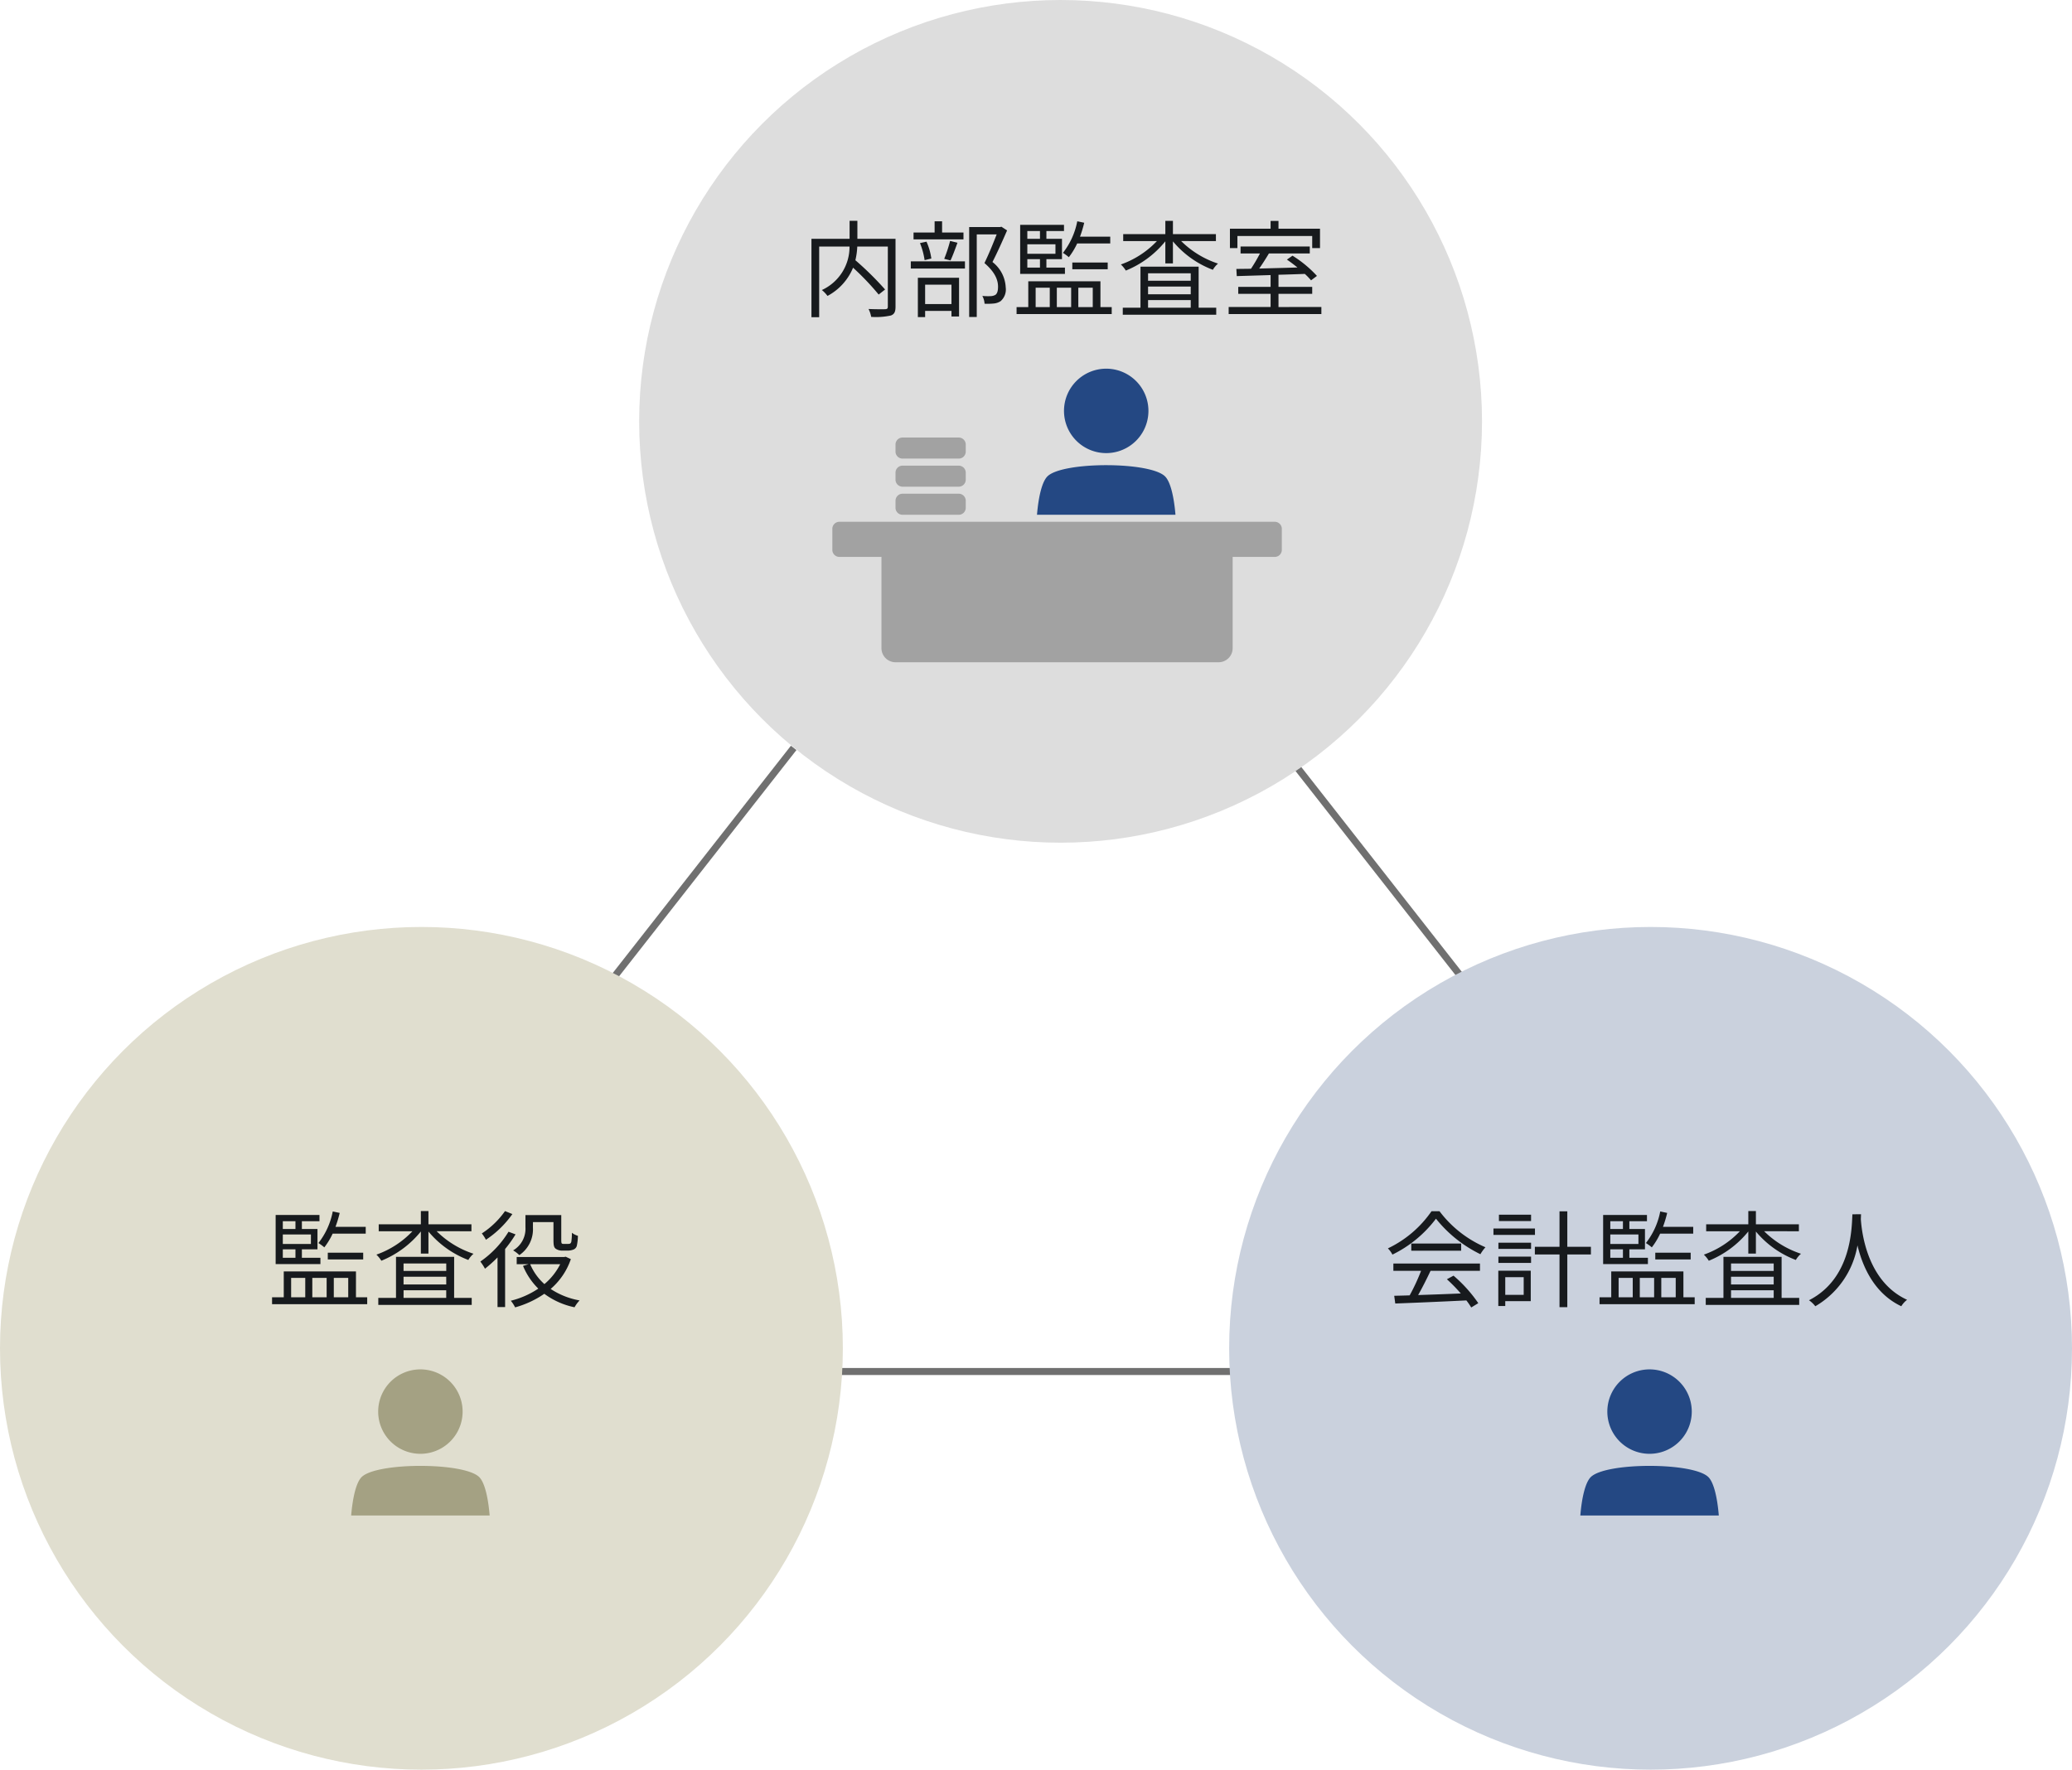
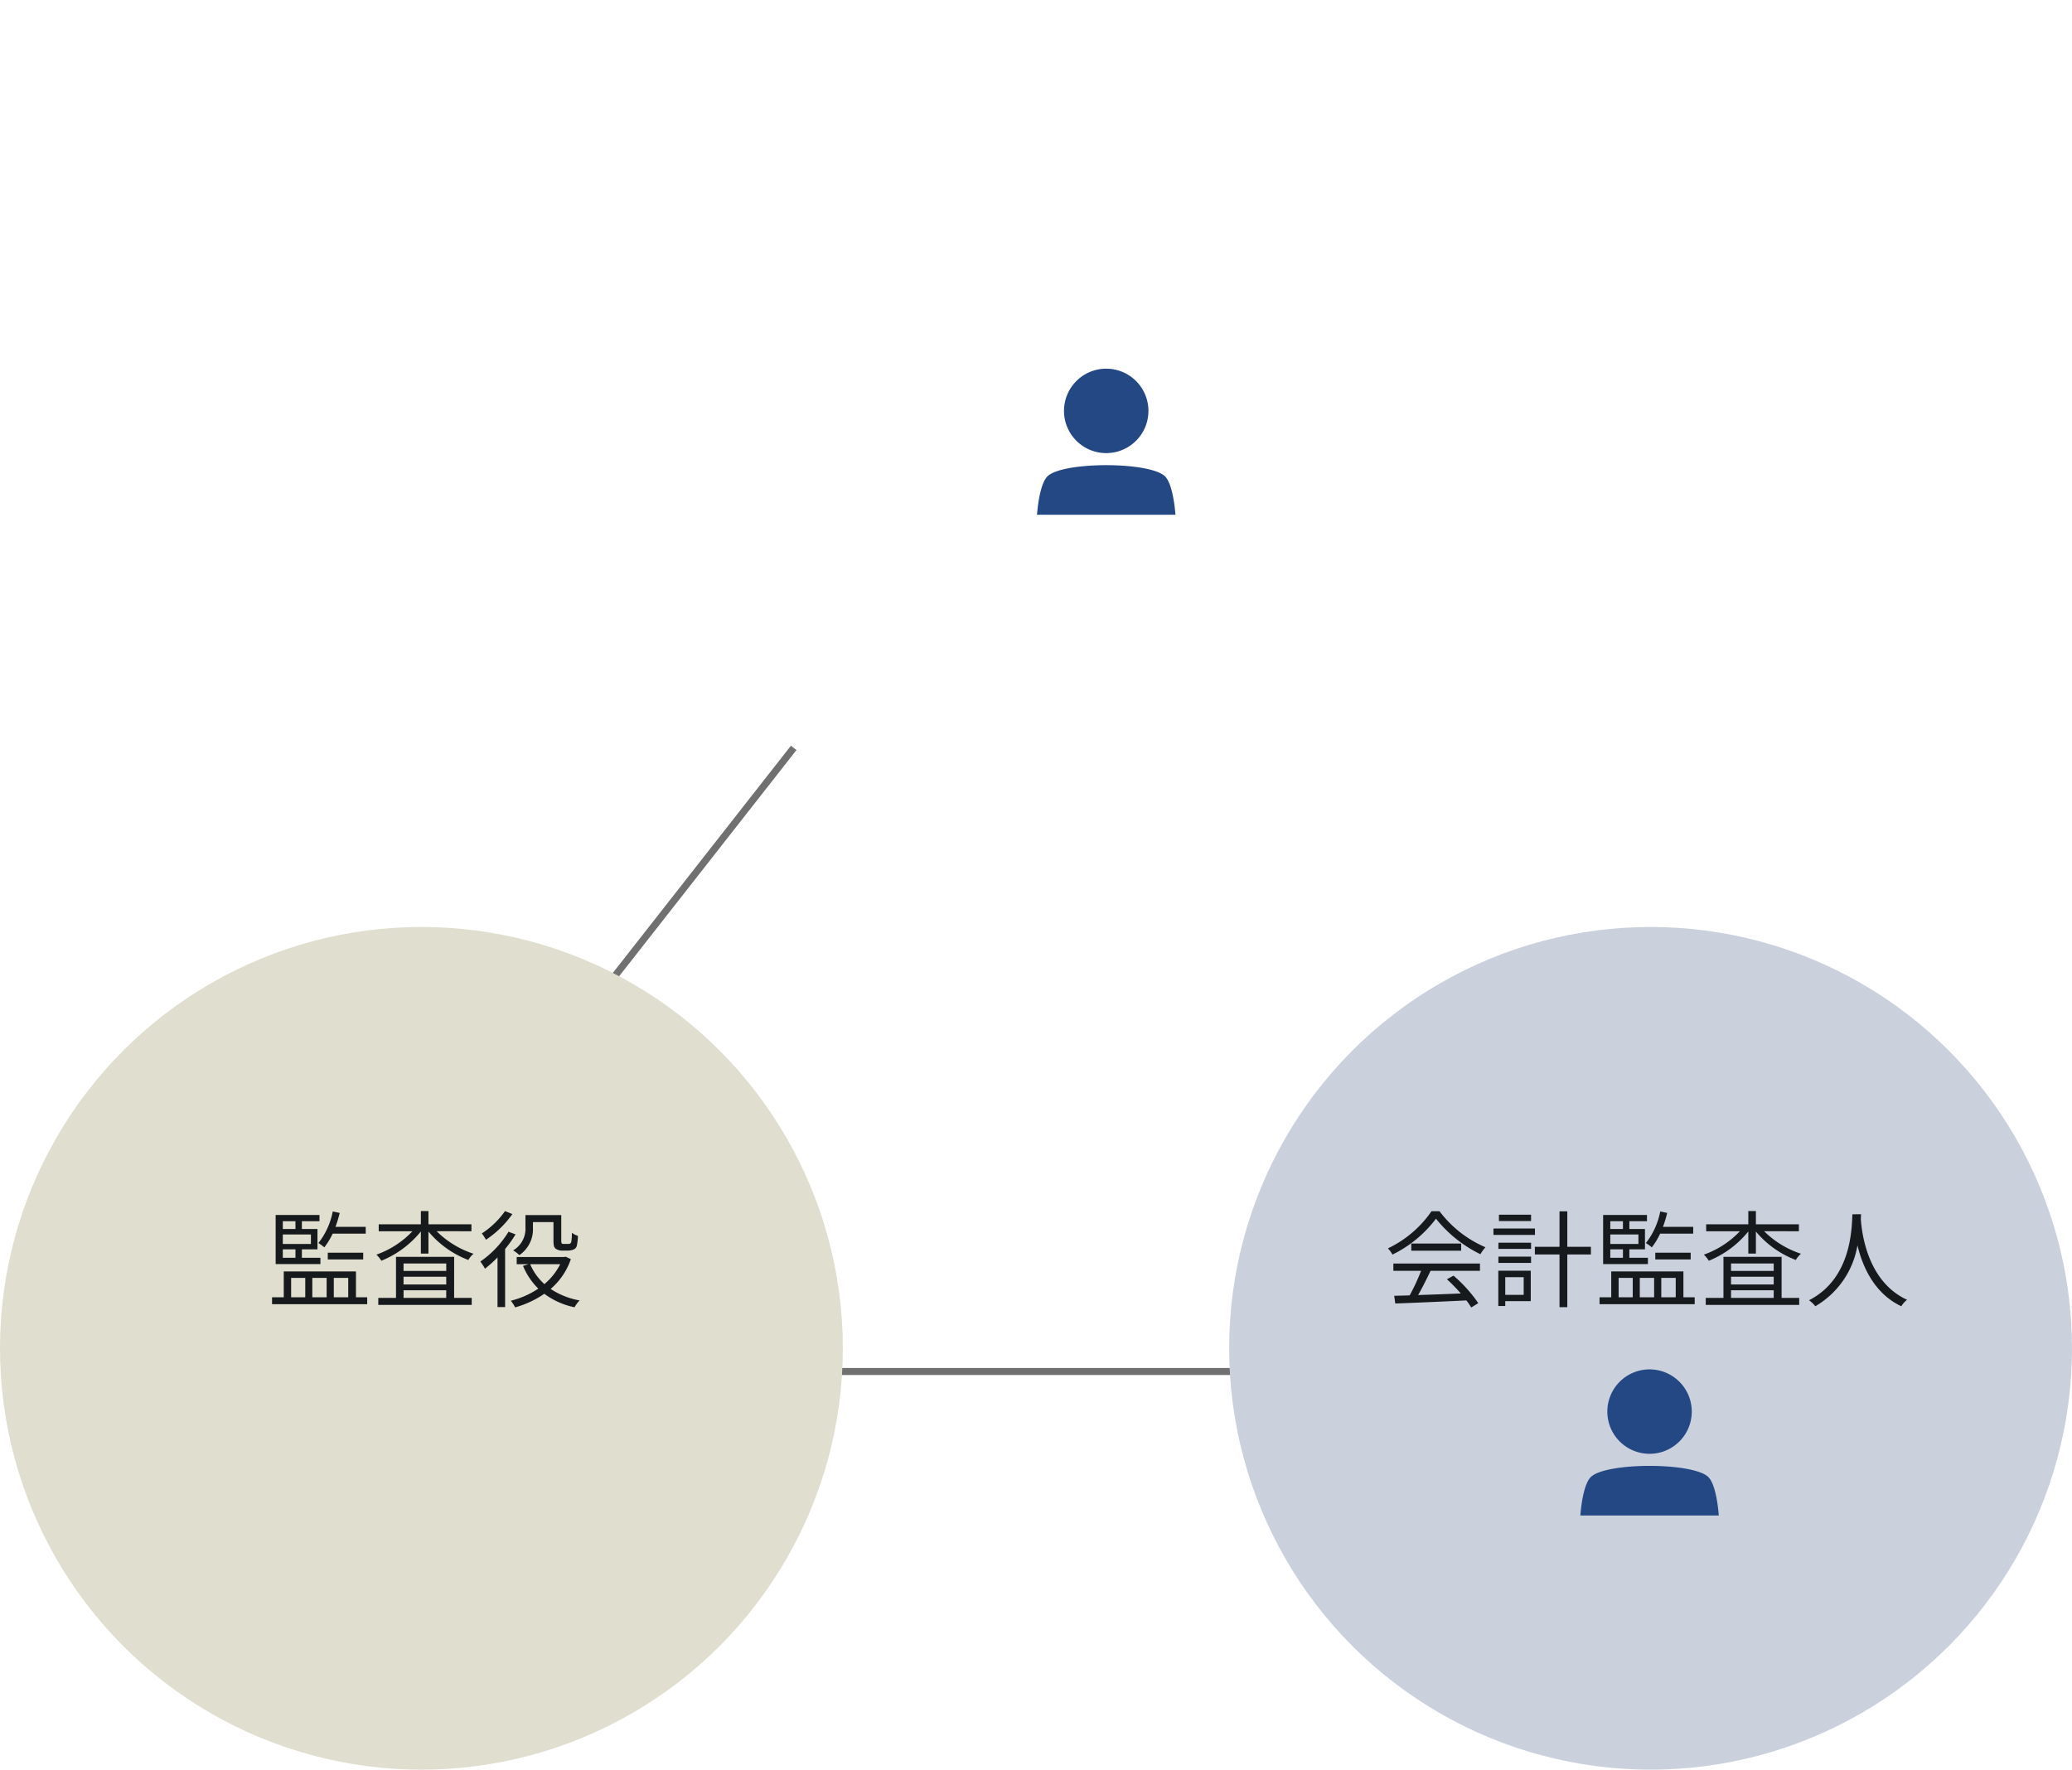
<svg xmlns="http://www.w3.org/2000/svg" width="295" height="252" viewBox="0 0 295 252">
  <g transform="translate(-936 -1965)">
    <path d="M75.5.5H0v-1H75.5Z" transform="translate(1047 2160.303)" fill="#707070" />
    <path d="M.394,37.308l-.787-.617,29-37,.787.617Z" transform="translate(1020 2071.5)" fill="#707070" />
-     <path d="M28.606,37.308l-29-37L.394-.308l29,37Z" transform="translate(1118.5 2071.5)" fill="#707070" />
    <circle cx="60" cy="60" r="60" transform="translate(936 2097)" fill="#e0decf" />
    <circle cx="60" cy="60" r="60" transform="translate(1111 2097)" fill="#cad1dd" />
-     <circle cx="60" cy="60" r="60" transform="translate(1027 1965)" fill="#ddd" />
    <path d="M14.07-9.33V-10.3H9.765a16.835,16.835,0,0,0,.6-1.98l-.99-.21a10.478,10.478,0,0,1-2.04,4.5,6.406,6.406,0,0,1,.84.615A10.035,10.035,0,0,0,9.36-9.33Zm-.36,3.675v-.96H8.67v.96ZM2.265-7.095h1.8v1.2h-1.8Zm1.8-4.005v1.11h-1.8V-11.1Zm2.2,3.24H2.265V-9.21H6.27ZM7.62-5.895H4.98v-1.2H7.2V-9.99H4.98V-11.1H7.485v-.885H1.245v6.99H7.62ZM3.45-3.03H5.46V-.27H3.45Zm5.055,0V-.27H6.465V-3.03Zm3.075,0V-.27H9.525V-3.03Zm1.1,2.76V-3.945H2.4V-.27H.735V.72H14.28V-.27Zm6.78-1H25.53V-.18H19.455Zm6.075-3.81V-4.02H19.455V-5.085Zm0,2.985H19.455v-1.1H25.53Zm1.125-3.93h-8.28V-.18h-2.52v1H29.16v-1H26.655Zm2.46-3.645v-.99h-6.12v-1.89h-1.08v1.89h-6v.99h4.8a13.049,13.049,0,0,1-5.13,3.33,4.272,4.272,0,0,1,.705.87,14.011,14.011,0,0,0,5.625-4.17v3.15h1.08V-9.63A13.724,13.724,0,0,0,28.68-5.58a3.452,3.452,0,0,1,.735-.885,13.356,13.356,0,0,1-5.25-3.21Zm8.76-1.305H40.8v2.49c0,.855.075,1.11.315,1.3a1.567,1.567,0,0,0,.915.27h.84a2.188,2.188,0,0,0,.78-.15.8.8,0,0,0,.465-.5,7.2,7.2,0,0,0,.165-1.455,2.555,2.555,0,0,1-.855-.435,9.027,9.027,0,0,1-.075,1.215.456.456,0,0,1-.18.33,1.171,1.171,0,0,1-.36.045h-.54A.481.481,0,0,1,42-7.92c-.075-.06-.09-.225-.09-.525V-11.97h-5.1v1.74a3.565,3.565,0,0,1-1.755,3.285,4.447,4.447,0,0,1,.885.675,4.441,4.441,0,0,0,1.935-3.945ZM33.9-12.54a11.952,11.952,0,0,1-3.3,3.18,5.774,5.774,0,0,1,.585.9,14.106,14.106,0,0,0,3.765-3.66ZM34.4-9.6A14.075,14.075,0,0,1,30.39-5.355a7.82,7.82,0,0,1,.66,1.02A19.137,19.137,0,0,0,32.835-5.94V1.125h1.08V-7.14A17.169,17.169,0,0,0,35.4-9.225ZM41.76-4.98a8.968,8.968,0,0,1-2.25,2.835A7.884,7.884,0,0,1,37.485-4.98Zm.78-1.065L42.315-6h-6.75v1.02H37.26l-.795.24A9.775,9.775,0,0,0,38.64-1.5,12.342,12.342,0,0,1,34.725.225a4.864,4.864,0,0,1,.615.945A13.821,13.821,0,0,0,39.495-.765,10.89,10.89,0,0,0,43.8,1.155,4.688,4.688,0,0,1,44.52.18,10.865,10.865,0,0,1,40.4-1.455,9.734,9.734,0,0,0,43.275-5.7Z" transform="translate(974 2150)" fill="#171a1d" />
-     <path d="M13.5-9.99H8.07v-2.565H6.96V-9.99H1.53V1.17h1.1V-8.895h4.32A6.751,6.751,0,0,1,3.015-2.7a4.647,4.647,0,0,1,.8.84A8,8,0,0,0,7.455-5.88,37.178,37.178,0,0,1,11.1-2.055l.915-.72a44.847,44.847,0,0,0-4.23-4.17,10.308,10.308,0,0,0,.27-1.95h4.35v8.55c0,.27-.09.36-.36.375C11.73.045,10.71.045,9.66,0a4.137,4.137,0,0,1,.375,1.125A9.968,9.968,0,0,0,12.825.93c.51-.18.675-.54.675-1.26Zm9.675-.9H20.13v-1.6H19.065v1.6h-3v.975h7.11ZM21.33-6.915c.315-.66.675-1.65.99-2.52L21.27-9.69a20.3,20.3,0,0,1-.84,2.55Zm-2.73-.27a8.883,8.883,0,0,0-.69-2.4l-.93.2a10.369,10.369,0,0,1,.66,2.43Zm2.865,3.72V-.7h-3.75v-2.76ZM16.68,1.155h1.035V.27h3.75v.8h1.08v-5.52H16.68ZM15.675-5.76h7.71V-6.78h-7.71Zm12.9-5.955-.18.045h-4.41V1.14h1.08V-10.62H27.9c-.465,1.2-1.125,2.82-1.74,4.08,1.515,1.3,1.935,2.415,1.935,3.36,0,.54-.09.99-.405,1.185a1.52,1.52,0,0,1-.645.165,8.27,8.27,0,0,1-1.185-.03,2.593,2.593,0,0,1,.315,1.11A9.257,9.257,0,0,0,27.48-.78a2.149,2.149,0,0,0,.975-.33,2.192,2.192,0,0,0,.735-1.95A4.849,4.849,0,0,0,27.3-6.69c.705-1.365,1.47-3.09,2.085-4.5ZM44.07-9.33V-10.3H39.765a16.834,16.834,0,0,0,.6-1.98l-.99-.21a10.478,10.478,0,0,1-2.04,4.5,6.406,6.406,0,0,1,.84.615A10.035,10.035,0,0,0,39.36-9.33Zm-.36,3.675v-.96H38.67v.96ZM32.265-7.095h1.8v1.2h-1.8Zm1.8-4.005v1.11h-1.8V-11.1ZM36.27-7.86H32.265V-9.21H36.27Zm1.35,1.965H34.98v-1.2H37.2V-9.99H34.98V-11.1h2.505v-.885h-6.24v6.99H37.62ZM33.45-3.03h2.01V-.27H33.45Zm5.055,0V-.27h-2.04V-3.03Zm3.075,0V-.27H39.525V-3.03ZM42.675-.27V-3.945H32.4V-.27H30.735V.72H44.28V-.27Zm6.78-1H55.53V-.18H49.455Zm6.075-3.81V-4.02H49.455V-5.085Zm0,2.985H49.455v-1.1H55.53Zm1.125-3.93h-8.28V-.18h-2.52v1H59.16v-1H56.655Zm2.46-3.645v-.99h-6.12v-1.89h-1.08v1.89h-6v.99h4.8a13.049,13.049,0,0,1-5.13,3.33,4.272,4.272,0,0,1,.705.87,14.011,14.011,0,0,0,5.625-4.17v3.15h1.08V-9.63A13.724,13.724,0,0,0,58.68-5.58a3.452,3.452,0,0,1,.735-.885,13.356,13.356,0,0,1-5.25-3.21Zm3.06-.72h10.65V-8.67h1.11v-2.76h-5.91v-1.11H66.9v1.11H61.11v2.76h1.065Zm5.85,10.11V-2.16h4.8v-.99h-4.8V-4.875c1.23-.03,2.5-.075,3.75-.12a9.711,9.711,0,0,1,.885.915l.84-.63a16.536,16.536,0,0,0-3.48-2.88l-.795.555c.48.33,1,.72,1.5,1.125-1.875.06-3.765.105-5.445.15.465-.66.96-1.44,1.38-2.145h5.82v-.99H62.625v.99h2.76A22.31,22.31,0,0,1,64.11-5.73c-.765.015-1.47.015-2.085.03l.06,1.02c1.32-.045,3-.09,4.815-.15v1.68H62.295v.99H66.9V-.285H60.93V.72h13.2V-.285Z" transform="translate(1050 2009)" fill="#171a1d" />
    <path d="M1.38-4.035H5.325A28.309,28.309,0,0,1,3.7-.54c-.81.03-1.56.045-2.2.06l.15,1.1C4.215.525,8.1.36,11.775.18a9.385,9.385,0,0,1,.69,1.005L13.47.57A19.977,19.977,0,0,0,9.945-3.345L9-2.835A23.052,23.052,0,0,1,10.98-.81c-2.1.09-4.215.165-6.075.225.6-1.05,1.245-2.34,1.77-3.45H13.71V-5.07H1.38ZM3.93-7.92V-6.9h7.1V-7.92Zm2.88-4.6A15.758,15.758,0,0,1,.6-7.23a3.5,3.5,0,0,1,.645.885,17.158,17.158,0,0,0,6.2-5.115A18.388,18.388,0,0,0,13.77-6.4a5.975,5.975,0,0,1,.72-.99,16.16,16.16,0,0,1-6.54-5.13Zm14.175.495H16.41v.9h4.575Zm.555,1.965H15.63v.915h5.91Zm-1.605,6.93v2.52H17.31v-2.52ZM20.94-4.05H16.32V.975h.99V.285h3.63ZM16.335-5.16h4.65v-.9h-4.65Zm0-1.995h4.65V-8.04h-4.65Zm13.17-.3h-3.36V-12.51h-1.11v5.055h-3.51V-6.36h3.51v7.5h1.11v-7.5h3.36ZM44.07-9.33V-10.3H39.765a16.834,16.834,0,0,0,.6-1.98l-.99-.21a10.478,10.478,0,0,1-2.04,4.5,6.406,6.406,0,0,1,.84.615A10.035,10.035,0,0,0,39.36-9.33Zm-.36,3.675v-.96H38.67v.96ZM32.265-7.095h1.8v1.2h-1.8Zm1.8-4.005v1.11h-1.8V-11.1ZM36.27-7.86H32.265V-9.21H36.27Zm1.35,1.965H34.98v-1.2H37.2V-9.99H34.98V-11.1h2.505v-.885h-6.24v6.99H37.62ZM33.45-3.03h2.01V-.27H33.45Zm5.055,0V-.27h-2.04V-3.03Zm3.075,0V-.27H39.525V-3.03ZM42.675-.27V-3.945H32.4V-.27H30.735V.72H44.28V-.27Zm6.78-1H55.53V-.18H49.455Zm6.075-3.81V-4.02H49.455V-5.085Zm0,2.985H49.455v-1.1H55.53Zm1.125-3.93h-8.28V-.18h-2.52v1H59.16v-1H56.655Zm2.46-3.645v-.99h-6.12v-1.89h-1.08v1.89h-6v.99h4.8a13.049,13.049,0,0,1-5.13,3.33,4.272,4.272,0,0,1,.705.87,14.011,14.011,0,0,0,5.625-4.17v3.15h1.08V-9.63A13.724,13.724,0,0,0,58.68-5.58a3.452,3.452,0,0,1,.735-.885,13.356,13.356,0,0,1-5.25-3.21Zm7.62-2.415c-.105,1.98-.105,9.135-6.18,12.24a4.119,4.119,0,0,1,.9.855,12.422,12.422,0,0,0,6-8.67c.72,3,2.37,6.84,6.24,8.67A3.363,3.363,0,0,1,74.52.09c-5.64-2.58-6.45-9.51-6.585-11.49.015-.255.015-.495.03-.69Z" transform="translate(1133 2150)" fill="#171a1d" />
-     <path d="M673.94,72.732a6.011,6.011,0,0,0-6.011,6.011h0a6.011,6.011,0,0,0,6.011,6.011h0a6.011,6.011,0,0,0,0-12.022Zm0,13.74c-3.654,0-7.308.533-8.374,1.6-.778.778-1.272,2.936-1.482,5.465H683.8c-.21-2.53-.7-4.687-1.482-5.465-1.066-1.066-4.72-1.6-8.374-1.6Z" transform="translate(321.914 2087.268)" fill="#a4a183" />
    <path d="M673.94,72.732a6.011,6.011,0,0,0-6.011,6.011h0a6.011,6.011,0,0,0,6.011,6.011h0a6.011,6.011,0,0,0,0-12.022Zm0,13.74c-3.654,0-7.308.533-8.374,1.6-.778.778-1.272,2.936-1.482,5.465H683.8c-.21-2.53-.7-4.687-1.482-5.465-1.066-1.066-4.72-1.6-8.374-1.6Z" transform="translate(496.914 2087.268)" fill="#244883" />
    <g transform="translate(-184.502 11.304)">
-       <path d="M23955-7238a2,2,0,0,1-2-2v-13h-6a1,1,0,0,1-.994-1v-3a1,1,0,0,1,.994-1h62a1,1,0,0,1,1,1v3a1,1,0,0,1-1,1h-6v13a2,2,0,0,1-2,2Zm1-21a1,1,0,0,1-1-1v-1a1,1,0,0,1,1-1h8a1,1,0,0,1,1,1v1a1,1,0,0,1-1,1Zm0-4a1,1,0,0,1-1-1v-1a1,1,0,0,1,1-.994h8a1,1,0,0,1,1,.994v1a1,1,0,0,1-1,1Zm0-4a1,1,0,0,1-1-1v-1a1,1,0,0,1,1-1h8a1,1,0,0,1,1,1v1a1,1,0,0,1-1,1Z" transform="translate(-22707 9286)" fill="#a2a2a2" />
      <path d="M673.94,72.732a6.011,6.011,0,0,0-6.011,6.011h0a6.011,6.011,0,0,0,6.011,6.011h0a6.011,6.011,0,0,0,0-12.022Zm0,13.74c-3.654,0-7.308.533-8.374,1.6-.778.778-1.272,2.936-1.482,5.465H683.8c-.21-2.53-.7-4.687-1.482-5.465-1.066-1.066-4.72-1.6-8.374-1.6Z" transform="translate(604.059 1933.464)" fill="#244883" />
    </g>
  </g>
</svg>